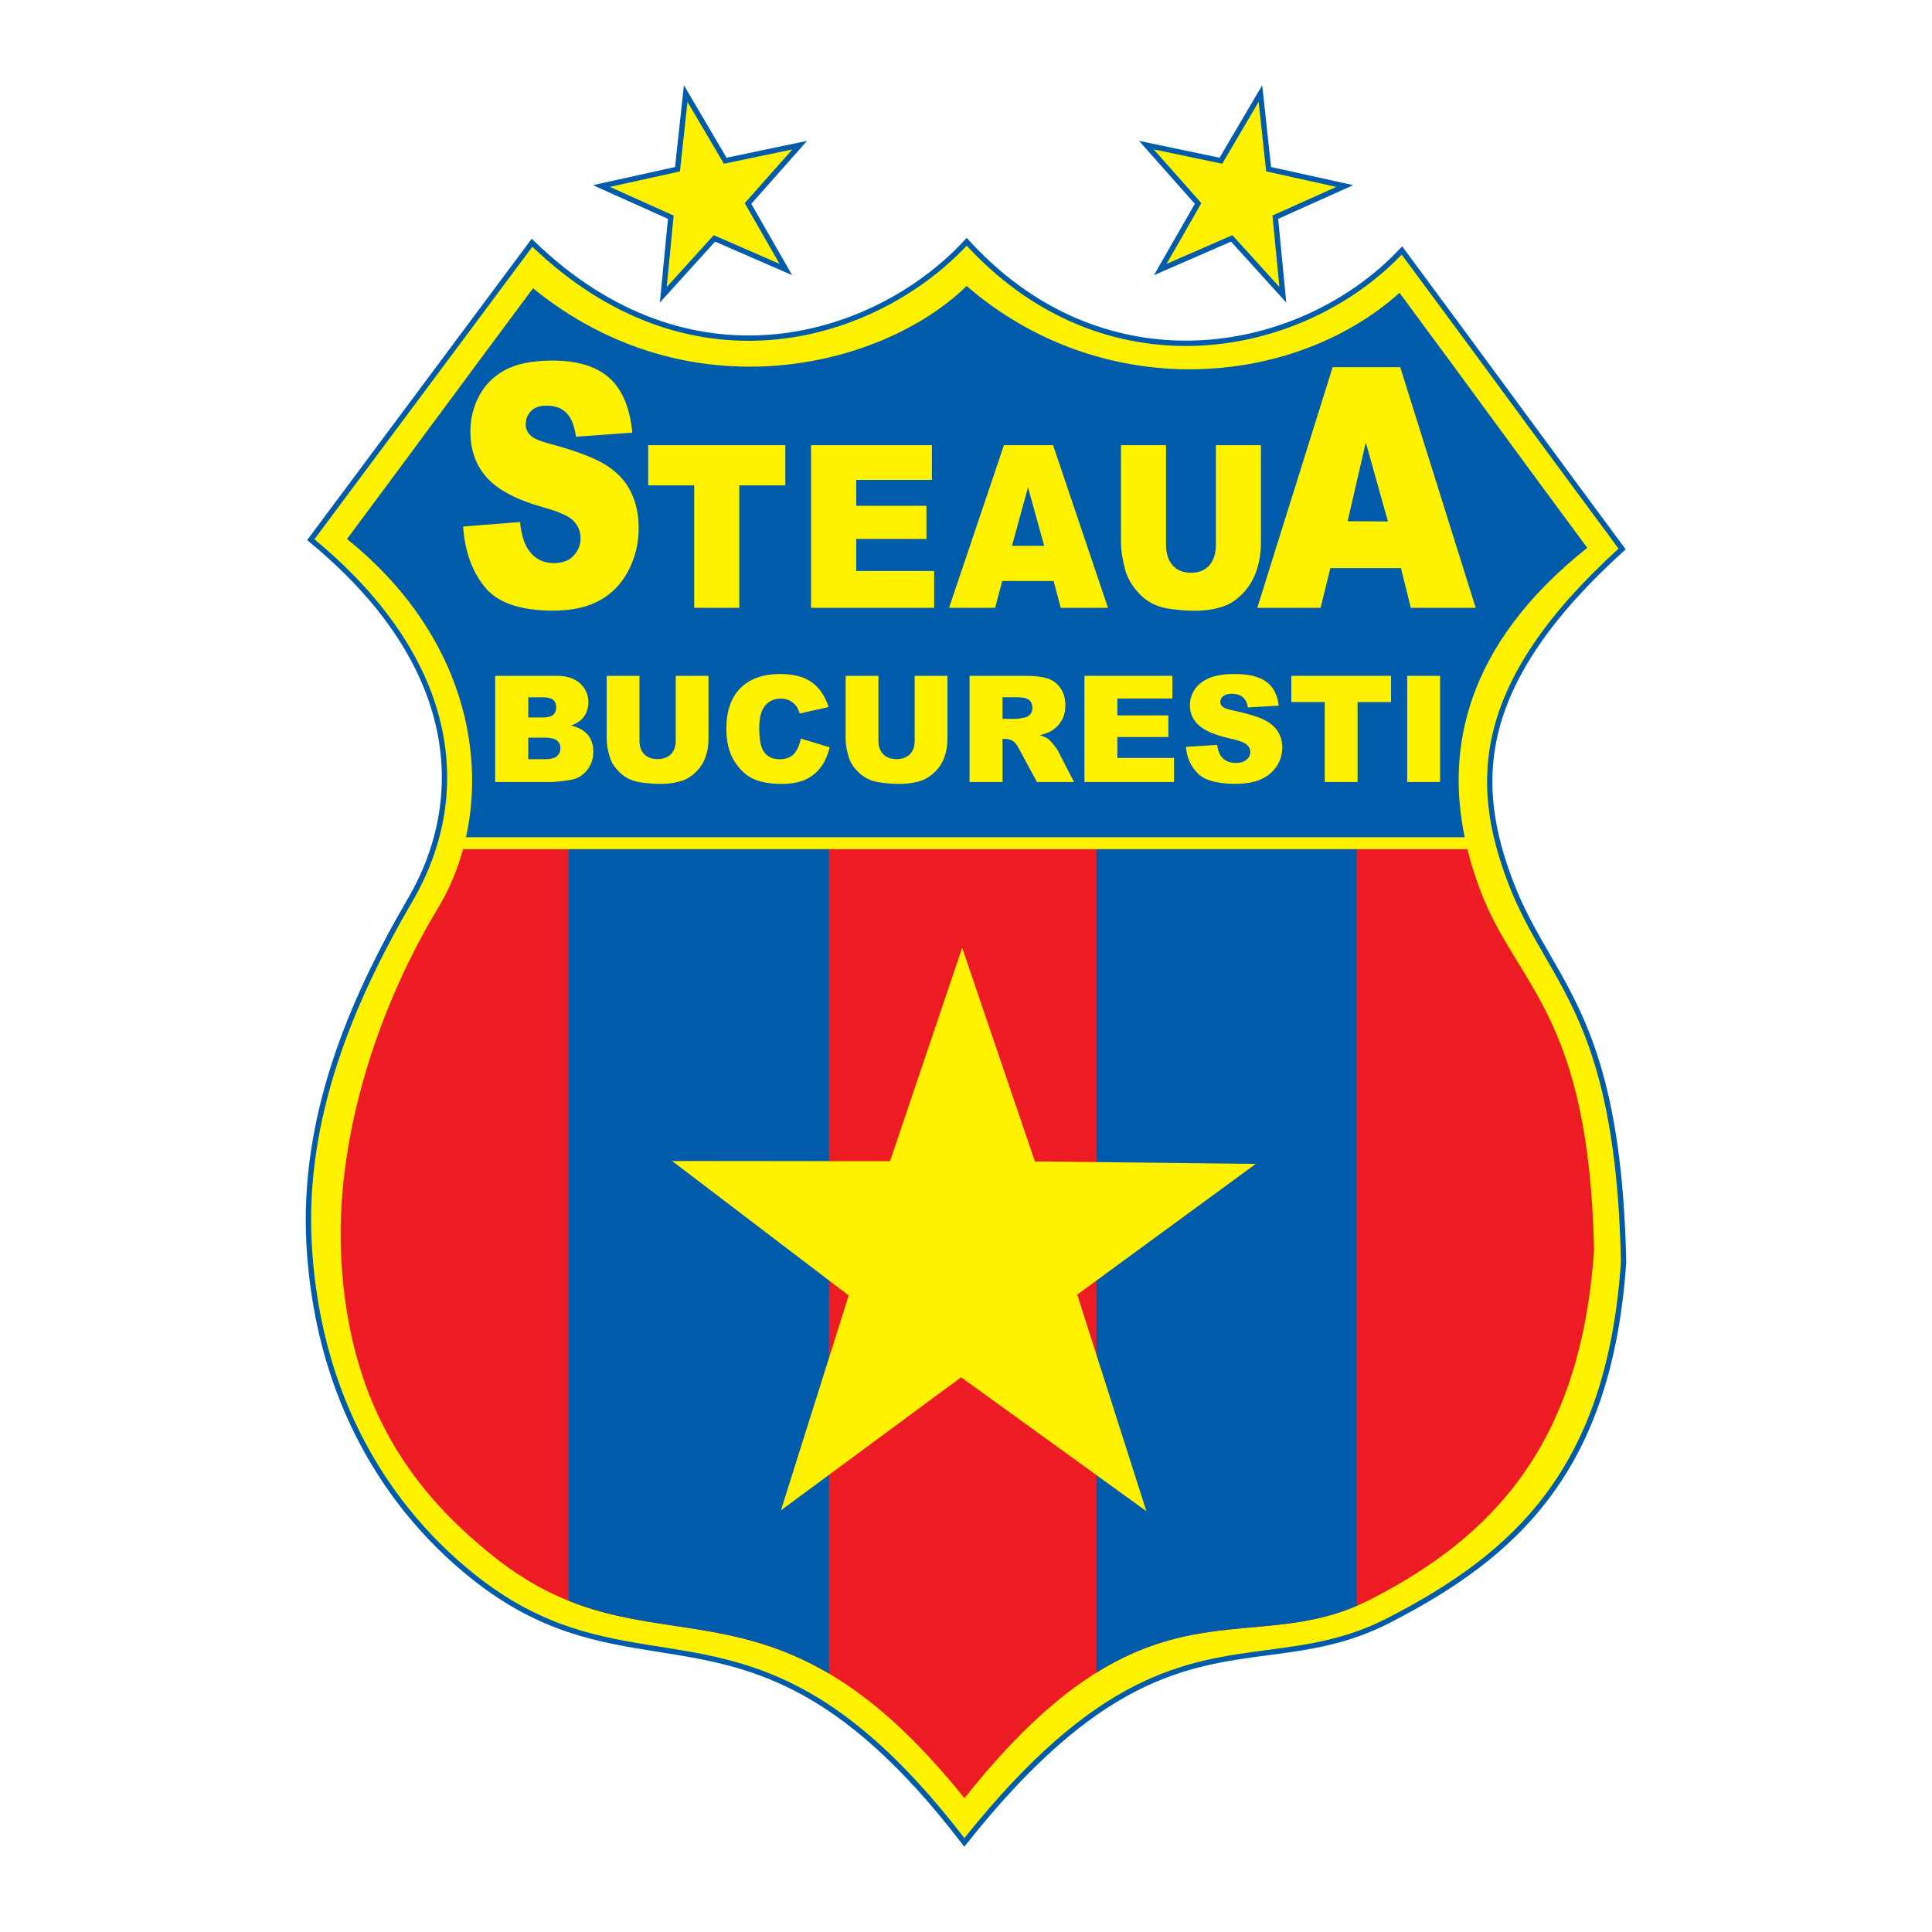
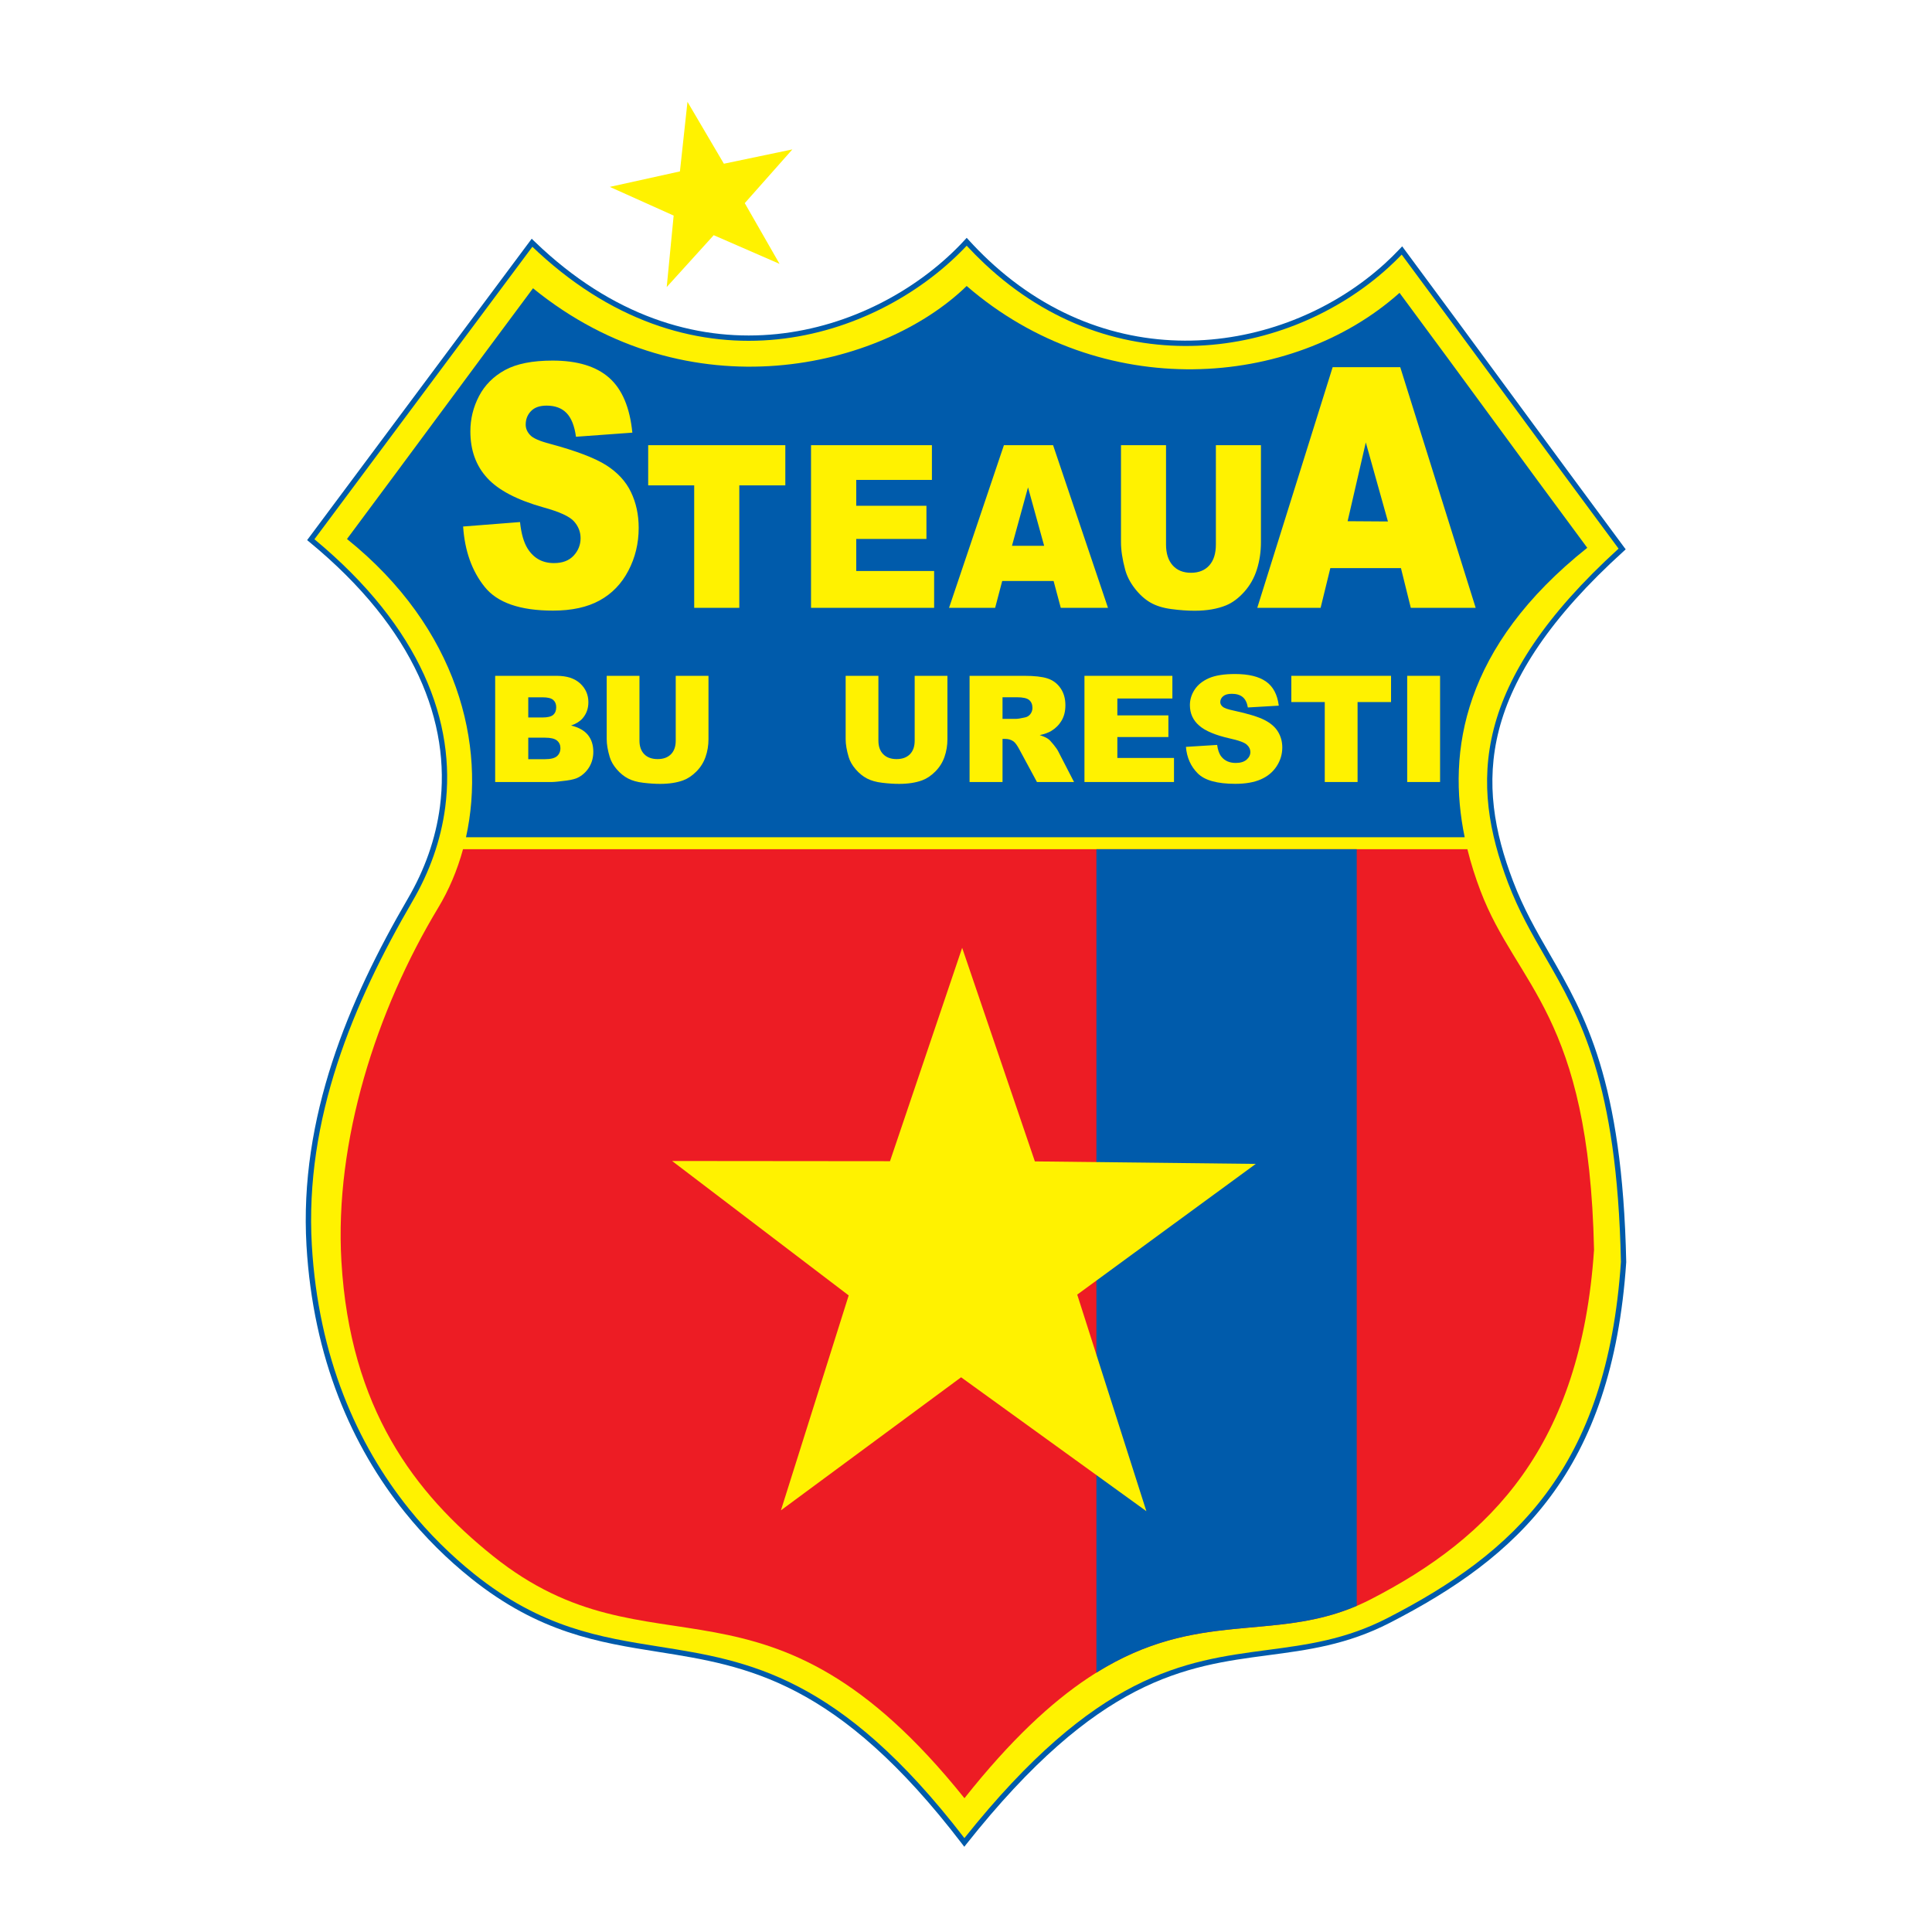
<svg xmlns="http://www.w3.org/2000/svg" version="1.0" id="Layer_1" x="0px" y="0px" width="192.756px" height="192.756px" viewBox="0 0 192.756 192.756" enable-background="new 0 0 192.756 192.756" xml:space="preserve">
  <g>
    <polygon fill-rule="evenodd" clip-rule="evenodd" fill="#FFFFFF" points="0,0 192.756,0 192.756,192.756 0,192.756 0,0  " />
    <path fill="#005BAB" d="M53.267,24.03c0.271,0.263,0.545,0.522,0.824,0.778c7.766,7.139,16.024,9.278,23.42,8.519   c7.398-0.759,13.937-4.416,18.256-8.871c0.162-0.167,0.324-0.338,0.485-0.514l0.197-0.214l0.195,0.215   c0.637,0.7,1.287,1.36,1.945,1.979c6.416,6.027,13.871,8.34,20.939,8.038c7.07-0.303,13.754-3.22,18.627-7.653   c0.53-0.483,1.039-0.983,1.523-1.498l0.217-0.231l0.189,0.255c3.706,4.998,7.346,9.944,10.984,14.891   c3.664,4.98,7.329,9.961,10.984,14.891l0.144,0.194l-0.178,0.162c-7.392,6.69-11.085,12.496-12.464,17.842   c-1.375,5.333-0.449,10.226,1.401,15.093c1.051,2.764,2.338,4.993,3.658,7.28l-0.001,0c3.508,6.076,7.255,12.564,7.637,30.718   v0.018v0.006c-0.701,10.426-3.406,17.779-7.535,23.35c-4.127,5.572-9.668,9.35-16.047,12.629   c-4.266,2.195-8.162,2.709-12.149,3.236c-8.269,1.094-16.937,2.24-30.099,18.842l-0.212,0.268l-0.207-0.271   c-12.475-16.34-21.483-17.77-30.305-19.17c-5.986-0.949-11.888-1.887-18.719-7.357l0-0.002l-0.003-0.002l0,0   c-1.162-0.93-2.302-1.945-3.406-3.043s-2.173-2.281-3.19-3.547c-5.234-6.52-9.141-15.309-9.799-26.594   c-0.371-6.367,0.676-12.482,2.56-18.279c1.88-5.787,4.594-11.256,7.56-16.344l0.003-0.005c0.828-1.421,1.521-2.903,2.059-4.434   c0.538-1.531,0.922-3.112,1.133-4.73c1.087-8.331-2.408-17.679-13.055-26.425l-0.196-0.161l0.151-0.202l22.075-29.624l0.181-0.243   L53.267,24.03L53.267,24.03z" />
    <path fill="#FFF200" d="M53.731,25.199c-0.204-0.188-0.41-0.381-0.617-0.579L31.37,53.801c10.656,8.833,14.152,18.291,13.05,26.741   c-0.216,1.656-0.609,3.272-1.158,4.836c-0.55,1.564-1.256,3.078-2.101,4.526l-0.002,0.004c-2.949,5.059-5.647,10.494-7.514,16.242   c-1.864,5.736-2.9,11.785-2.533,18.086c0.651,11.162,4.51,19.85,9.68,26.289c1.006,1.254,2.061,2.422,3.151,3.504   c1.09,1.084,2.216,2.086,3.365,3.006l0.001,0.002l0.003,0.002l0,0c6.721,5.383,12.554,6.309,18.469,7.248   c8.877,1.408,17.941,2.85,30.437,19.102c13.176-16.514,21.905-17.67,30.234-18.771c3.939-0.521,7.789-1.029,11.975-3.182   c6.314-3.248,11.795-6.98,15.864-12.473c4.067-5.49,6.733-12.752,7.429-23.064c-0.382-18.008-4.091-24.432-7.563-30.447h-0.002   c-1.328-2.302-2.623-4.544-3.693-7.359c-1.886-4.96-2.827-9.953-1.42-15.411c1.394-5.401,5.087-11.246,12.443-17.944   c-3.657-4.933-7.25-9.817-10.843-14.7c-3.601-4.895-7.201-9.789-10.794-14.635c-0.429,0.446-0.874,0.879-1.334,1.297   c-4.961,4.514-11.767,7.484-18.964,7.792c-7.199,0.308-14.791-2.047-21.324-8.183c-0.603-0.566-1.196-1.165-1.779-1.794   c-0.097,0.104-0.197,0.208-0.298,0.312c-4.396,4.534-11.052,8.256-18.583,9.029C70.031,34.628,61.625,32.455,53.731,25.199   L53.731,25.199z" />
-     <polygon fill-rule="evenodd" clip-rule="evenodd" fill="#005BAB" points="125.931,8.504 121.679,15.735 113.645,14.056    119.208,20.335 115.128,27.457 122.819,24.106 128.332,30.187 127.521,21.836 135.008,18.473 126.815,16.664 125.931,8.504  " />
-     <polygon fill-rule="evenodd" clip-rule="evenodd" fill="#FFF200" points="125.575,10.159 121.943,16.335 115.108,14.906    119.86,20.268 116.389,26.327 122.957,23.465 127.646,28.638 126.954,21.508 133.323,18.646 126.328,17.101 125.575,10.159  " />
-     <polygon fill-rule="evenodd" clip-rule="evenodd" fill="#005BAB" points="68.234,8.504 72.487,15.735 80.521,14.056 74.957,20.335    79.037,27.457 71.346,24.106 65.833,30.187 66.644,21.836 59.157,18.473 67.349,16.664 68.234,8.504  " />
    <polygon fill-rule="evenodd" clip-rule="evenodd" fill="#FFF200" points="68.59,10.159 72.222,16.335 79.056,14.906 74.305,20.268    77.776,26.327 71.208,23.465 66.519,28.638 67.211,21.508 60.841,18.646 67.837,17.101 68.59,10.159  " />
    <path fill-rule="evenodd" clip-rule="evenodd" fill="#005BAB" d="M53.179,28.761c15.536,12.644,34.797,8.015,43.266-0.228   c13.45,11.638,32.43,10.293,43.187,0.685c6.955,9.379,11.773,16.057,18.729,25.436c-12.399,9.869-13.999,20.317-12.229,28.878   H46.492c2.03-9.184-0.77-20.826-11.873-29.755C41.571,44.448,46.227,38.09,53.179,28.761L53.179,28.761z" />
    <path fill-rule="evenodd" clip-rule="evenodd" fill="#ED1C24" d="M146.401,84.723c0.357,1.45,0.807,2.841,1.307,4.158   c3.642,9.58,10.833,12.244,11.329,35.816c-1.318,19.596-10.285,28.699-22.277,34.867c-12.373,6.361-22.086-3.428-40.537,19.844   c-19.79-24.705-31.085-11.387-47.033-24.16c-7.795-6.244-14.27-14.686-15.129-29.416c-0.698-11.969,3.473-25.016,9.662-35.272   c1.056-1.75,1.896-3.718,2.474-5.836H146.401L146.401,84.723z" />
    <path fill-rule="evenodd" clip-rule="evenodd" fill="#FFF200" d="M49.402,67.427h6.129c1.021,0,1.805,0.254,2.351,0.76   c0.547,0.505,0.821,1.132,0.821,1.877c0,0.626-0.195,1.164-0.584,1.613c-0.262,0.298-0.642,0.536-1.142,0.708   c0.76,0.183,1.319,0.499,1.68,0.942c0.358,0.446,0.538,1.006,0.538,1.68c0,0.55-0.128,1.043-0.382,1.482   c-0.256,0.439-0.604,0.784-1.048,1.041c-0.273,0.158-0.688,0.274-1.243,0.346c-0.737,0.096-1.226,0.146-1.467,0.146h-5.651V67.427   L49.402,67.427z M52.705,71.583h1.423c0.511,0,0.866-0.088,1.068-0.264c0.2-0.178,0.298-0.432,0.298-0.762   c0-0.309-0.099-0.55-0.298-0.723c-0.202-0.175-0.55-0.262-1.046-0.262h-1.445V71.583L52.705,71.583z M52.705,75.744h1.67   c0.564,0,0.962-0.099,1.191-0.298c0.231-0.2,0.348-0.469,0.348-0.807c0-0.313-0.114-0.565-0.343-0.755   c-0.229-0.19-0.629-0.286-1.204-0.286h-1.662V75.744L52.705,75.744z" />
    <path fill-rule="evenodd" clip-rule="evenodd" fill="#FFF200" d="M67.418,67.427h3.268v6.316c0,0.627-0.099,1.216-0.293,1.773   c-0.195,0.555-0.5,1.043-0.917,1.46s-0.854,0.708-1.312,0.878c-0.637,0.234-1.399,0.353-2.292,0.353   c-0.516,0-1.078-0.035-1.687-0.109c-0.609-0.071-1.118-0.214-1.527-0.429c-0.41-0.214-0.785-0.521-1.125-0.915   s-0.572-0.801-0.698-1.221c-0.203-0.673-0.304-1.271-0.304-1.791v-6.316h3.268v6.467c0,0.58,0.161,1.031,0.479,1.354   c0.321,0.326,0.765,0.488,1.334,0.488c0.562,0,1.006-0.16,1.327-0.481c0.318-0.318,0.479-0.774,0.479-1.362V67.427L67.418,67.427z" />
-     <path fill-rule="evenodd" clip-rule="evenodd" fill="#FFF200" d="M79.906,73.692l2.868,0.868c-0.192,0.804-0.496,1.475-0.91,2.016   c-0.414,0.54-0.93,0.947-1.544,1.221c-0.614,0.276-1.396,0.412-2.343,0.412c-1.152,0-2.094-0.168-2.822-0.501   c-0.73-0.335-1.361-0.925-1.892-1.769c-0.528-0.843-0.794-1.921-0.794-3.236c0-1.754,0.466-3.103,1.399-4.043   c0.932-0.942,2.252-1.413,3.956-1.413c1.334,0,2.383,0.269,3.147,0.809c0.765,0.54,1.332,1.369,1.702,2.486l-2.891,0.644   c-0.101-0.323-0.207-0.56-0.318-0.71c-0.182-0.249-0.407-0.441-0.671-0.577c-0.266-0.136-0.562-0.202-0.89-0.202   c-0.74,0-1.31,0.298-1.705,0.896c-0.298,0.444-0.449,1.139-0.449,2.089c0,1.177,0.18,1.981,0.535,2.417   c0.357,0.437,0.858,0.653,1.502,0.653c0.627,0,1.1-0.175,1.421-0.528C79.529,74.874,79.761,74.363,79.906,73.692L79.906,73.692z" />
    <path fill-rule="evenodd" clip-rule="evenodd" fill="#FFF200" d="M91.257,67.427h3.268v6.316c0,0.627-0.099,1.216-0.293,1.773   c-0.195,0.555-0.501,1.043-0.917,1.46c-0.417,0.417-0.854,0.708-1.312,0.878c-0.636,0.234-1.398,0.353-2.292,0.353   c-0.515,0-1.078-0.035-1.687-0.109c-0.609-0.071-1.117-0.214-1.527-0.429c-0.409-0.214-0.784-0.521-1.125-0.915   s-0.572-0.801-0.698-1.221c-0.202-0.673-0.303-1.271-0.303-1.791v-6.316h3.268v6.467c0,0.58,0.16,1.031,0.479,1.354   c0.321,0.326,0.765,0.488,1.334,0.488c0.562,0,1.006-0.16,1.327-0.481c0.318-0.318,0.479-0.774,0.479-1.362V67.427L91.257,67.427z" />
    <path fill-rule="evenodd" clip-rule="evenodd" fill="#FFF200" d="M96.735,78.021V67.427h5.456c1.011,0,1.786,0.086,2.318,0.261   c0.535,0.173,0.967,0.493,1.295,0.964c0.328,0.469,0.491,1.041,0.491,1.714c0,0.589-0.126,1.095-0.375,1.522   c-0.252,0.427-0.597,0.772-1.033,1.038c-0.281,0.168-0.664,0.309-1.149,0.417c0.39,0.131,0.673,0.262,0.853,0.392   c0.119,0.086,0.294,0.271,0.523,0.555c0.229,0.286,0.382,0.503,0.459,0.659l1.583,3.071h-3.699l-1.749-3.239   c-0.222-0.417-0.419-0.69-0.595-0.816c-0.234-0.163-0.503-0.244-0.802-0.244h-0.288v4.299H96.735L96.735,78.021z M100.023,71.719   h1.381c0.148,0,0.437-0.047,0.866-0.143c0.217-0.044,0.395-0.155,0.532-0.333c0.136-0.178,0.205-0.382,0.205-0.614   c0-0.343-0.108-0.604-0.326-0.787c-0.217-0.185-0.623-0.276-1.221-0.276h-1.438V71.719L100.023,71.719z" />
    <polygon fill-rule="evenodd" clip-rule="evenodd" fill="#FFF200" points="108.197,67.427 116.969,67.427 116.969,69.689    111.478,69.689 111.478,71.374 116.571,71.374 116.571,73.534 111.478,73.534 111.478,75.621 117.129,75.621 117.129,78.021    108.197,78.021 108.197,67.427  " />
    <path fill-rule="evenodd" clip-rule="evenodd" fill="#FFF200" d="M118.32,74.516l3.115-0.195c0.066,0.506,0.204,0.891,0.412,1.157   c0.335,0.429,0.818,0.641,1.445,0.641c0.466,0,0.826-0.108,1.08-0.328c0.252-0.219,0.377-0.474,0.377-0.762   c0-0.273-0.118-0.521-0.359-0.737c-0.242-0.217-0.8-0.422-1.678-0.614c-1.436-0.323-2.459-0.75-3.07-1.285   c-0.617-0.535-0.926-1.216-0.926-2.045c0-0.545,0.158-1.061,0.474-1.544c0.316-0.483,0.79-0.863,1.424-1.142   c0.634-0.276,1.502-0.415,2.604-0.415c1.354,0,2.388,0.251,3.098,0.755c0.711,0.503,1.132,1.305,1.268,2.402l-3.085,0.18   c-0.082-0.477-0.254-0.824-0.519-1.041c-0.261-0.215-0.624-0.323-1.085-0.323c-0.383,0-0.669,0.079-0.861,0.242   c-0.191,0.16-0.288,0.358-0.288,0.589c0,0.168,0.079,0.318,0.236,0.454c0.156,0.141,0.521,0.269,1.101,0.39   c1.431,0.309,2.454,0.622,3.073,0.938c0.619,0.315,1.07,0.705,1.352,1.174c0.281,0.466,0.425,0.989,0.425,1.569   c0,0.678-0.19,1.305-0.565,1.877c-0.375,0.575-0.9,1.009-1.576,1.305c-0.673,0.296-1.524,0.444-2.55,0.444   c-1.801,0-3.049-0.345-3.742-1.041C118.804,76.467,118.411,75.586,118.32,74.516L118.32,74.516z" />
    <polygon fill-rule="evenodd" clip-rule="evenodd" fill="#FFF200" points="128.835,67.427 138.785,67.427 138.785,70.044    135.445,70.044 135.445,78.021 132.172,78.021 132.172,70.044 128.835,70.044 128.835,67.427  " />
    <polygon fill-rule="evenodd" clip-rule="evenodd" fill="#FFF200" points="140.396,67.427 143.676,67.427 143.676,78.021    140.396,78.021 140.396,67.427  " />
    <path fill-rule="evenodd" clip-rule="evenodd" fill="#FFF200" d="M138.474,52.027l-2.208-7.885L134.452,52L138.474,52.027   L138.474,52.027z M139.773,56.682h-7.046l-0.97,3.964h-6.32l7.522-24.012h6.744l7.527,24.012h-6.474L139.773,56.682L139.773,56.682   z M121.31,44.418h4.494v9.676c0,0.96-0.136,1.863-0.403,2.717c-0.268,0.85-0.688,1.598-1.262,2.237   c-0.573,0.638-1.174,1.084-1.805,1.345c-0.875,0.359-1.923,0.54-3.15,0.54c-0.709,0-1.482-0.053-2.32-0.167   c-0.838-0.109-1.536-0.329-2.1-0.657c-0.562-0.329-1.078-0.797-1.546-1.402c-0.468-0.604-0.787-1.228-0.96-1.87   c-0.278-1.032-0.417-1.946-0.417-2.743v-9.676h4.494v9.906c0,0.888,0.22,1.58,0.657,2.074c0.441,0.499,1.052,0.748,1.835,0.748   c0.773,0,1.384-0.245,1.825-0.736c0.437-0.487,0.657-1.187,0.657-2.086V44.418L121.31,44.418z M104.176,54.457l-1.611-5.833   l-1.601,5.833H104.176L104.176,54.457z M105.118,57.967H99.99l-0.705,2.679h-4.6l5.475-16.228h4.907l5.478,16.228h-4.711   L105.118,57.967L105.118,57.967z M80.916,44.418h12.061v3.464h-7.55v2.581h7.004v3.31h-7.004v3.196h7.771v3.676H80.916V44.418   L80.916,44.418z M64.67,44.418h13.682v4.009H73.76v12.219h-4.5V48.427H64.67V44.418L64.67,44.418z M46.205,52.53l5.677-0.444   c0.122,1.151,0.374,2.028,0.751,2.634c0.611,0.978,1.492,1.46,2.634,1.46c0.85,0,1.506-0.247,1.969-0.747   c0.458-0.5,0.688-1.079,0.688-1.736c0-0.623-0.216-1.185-0.656-1.679c-0.44-0.495-1.457-0.96-3.057-1.399   c-2.616-0.736-4.482-1.708-5.597-2.926c-1.124-1.219-1.686-2.77-1.686-4.657c0-1.242,0.288-2.416,0.863-3.517   c0.575-1.101,1.438-1.966,2.594-2.601c1.155-0.629,2.737-0.943,4.747-0.943c2.468,0,4.352,0.573,5.646,1.718   c1.295,1.146,2.063,2.972,2.311,5.472l-5.624,0.41c-0.148-1.084-0.463-1.876-0.944-2.37c-0.476-0.489-1.137-0.736-1.978-0.736   c-0.697,0-1.218,0.18-1.569,0.55c-0.351,0.365-0.526,0.814-0.526,1.343c0,0.382,0.144,0.724,0.431,1.033   c0.283,0.32,0.949,0.612,2.005,0.888c2.607,0.702,4.473,1.416,5.601,2.134c1.128,0.719,1.951,1.606,2.463,2.674   c0.512,1.062,0.773,2.252,0.773,3.573c0,1.544-0.346,2.972-1.029,4.274c-0.683,1.309-1.641,2.298-2.873,2.972   c-1.227,0.674-2.778,1.011-4.648,1.011c-3.282,0-5.557-0.787-6.819-2.371C47.085,56.973,46.371,54.968,46.205,52.53L46.205,52.53z" />
    <path fill-rule="evenodd" clip-rule="evenodd" fill="#005BAB" d="M135.361,160.219V84.723h-25.971v82.156   C119.516,160.568,126.902,163.834,135.361,160.219L135.361,160.219z" />
-     <path fill-rule="evenodd" clip-rule="evenodd" fill="#005BAB" d="M56.735,159.715V84.723h25.971v82.248   C73.15,161.334,65.368,163.18,56.735,159.715L56.735,159.715z" />
    <polygon fill-rule="evenodd" clip-rule="evenodd" fill="#FFF200" points="95.995,94.564 103.249,115.873 125.289,116.123    107.475,129.164 114.374,150.771 95.889,137.412 77.914,150.686 84.674,129.244 67.055,115.832 88.796,115.852 95.995,94.564  " />
  </g>
</svg>